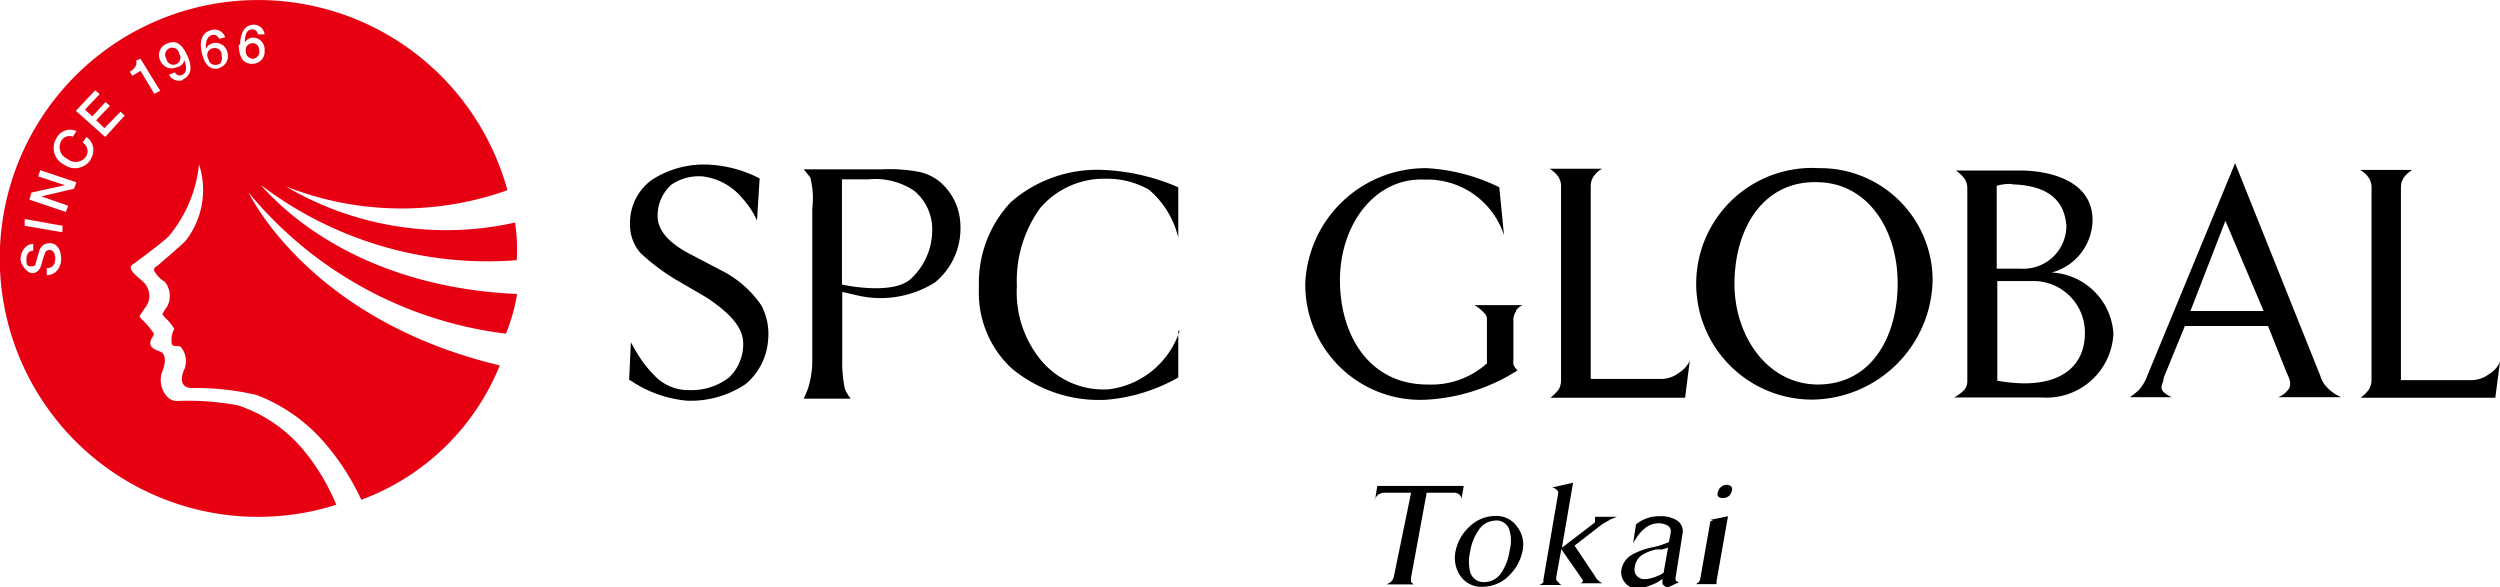
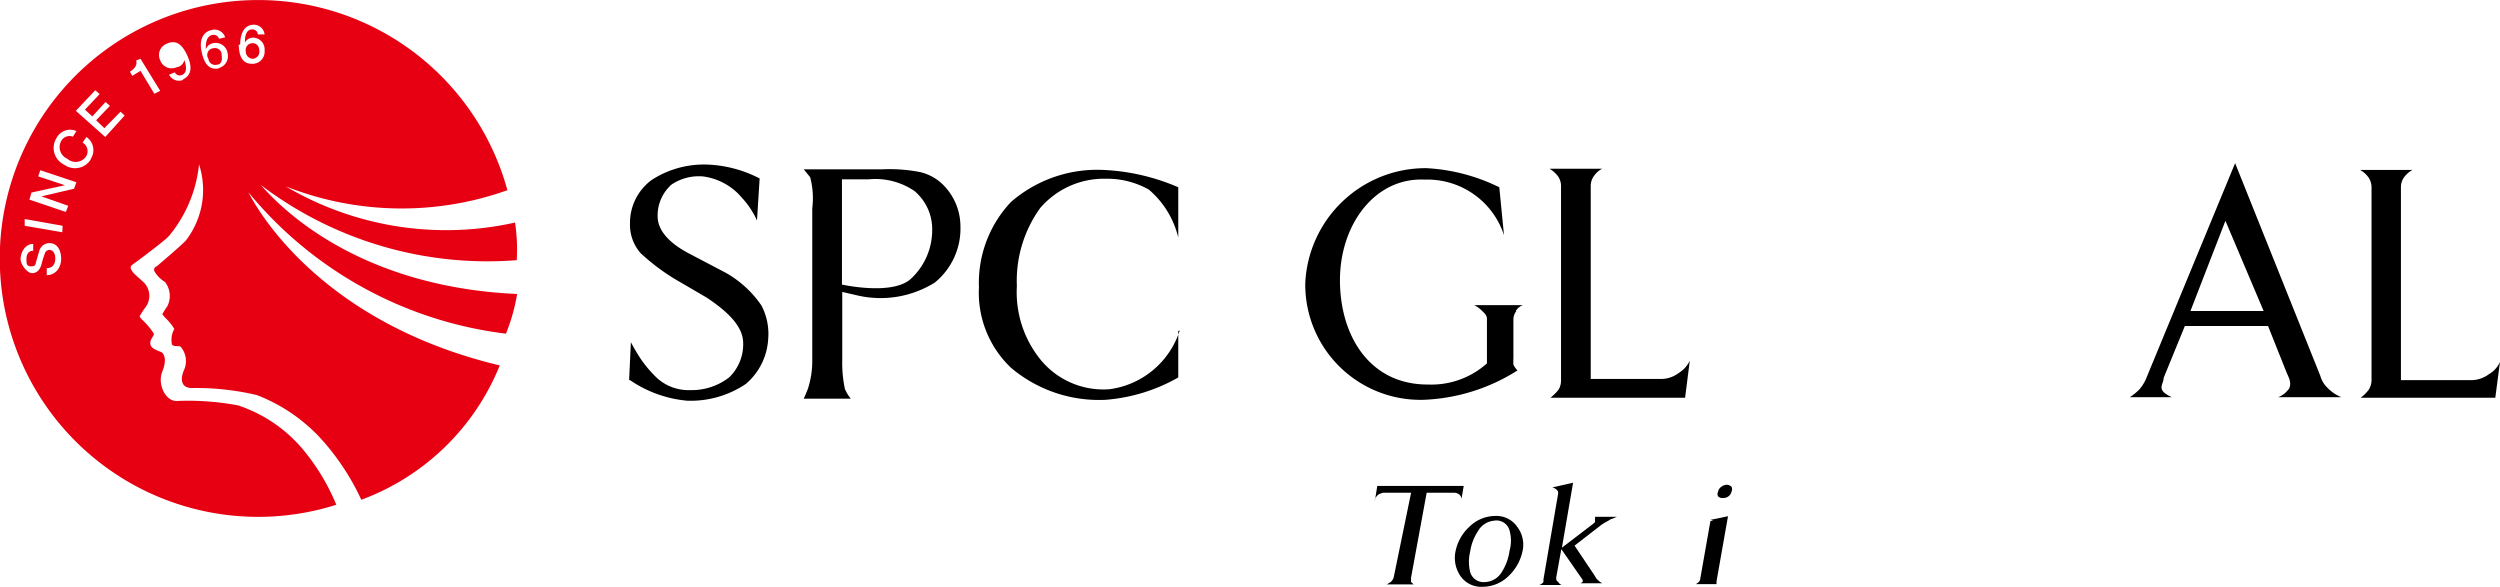
<svg xmlns="http://www.w3.org/2000/svg" viewBox="0 0 85.04 19.97">
  <defs>
    <style>.cls-1{fill:#e60012;}</style>
  </defs>
  <g id="レイヤー_2" data-name="レイヤー 2">
    <g id="レイヤー_1-2" data-name="レイヤー 1">
      <path class="cls-1" d="M7.26,1.64A.23.23,0,0,0,7.09,2a.23.23,0,0,0,.29.2c.15,0,.19-.17.16-.31A.23.23,0,0,0,7.26,1.64Z" />
-       <path class="cls-1" d="M5.77,1.64A.24.24,0,0,0,5.66,2a.24.24,0,1,0,.43-.18A.23.23,0,0,0,5.77,1.64Z" />
      <path class="cls-1" d="M17.21,11.35A6.31,6.31,0,0,0,17.59,10C12,9.75,9.4,6.89,8.87,6.29h0a12.74,12.74,0,0,0,8.71,2.56V8.79a6.16,6.16,0,0,0-.06-1.22,10.74,10.74,0,0,1-7.8-1.23h0a10.72,10.72,0,0,0,7.54.13,8.79,8.79,0,1,0-5.82,10.7,7.28,7.28,0,0,0-1.15-1.9,4.89,4.89,0,0,0-2.19-1.48A9.22,9.22,0,0,0,6,13.64c-.38,0-.65-.58-.48-1s.05-.59,0-.64-.36-.11-.4-.27.08-.25.12-.37a2.42,2.42,0,0,0-.4-.48c-.09-.09-.09-.12-.09-.12a2.76,2.76,0,0,1,.17-.27.65.65,0,0,0-.08-.93c-.25-.23-.3-.25-.37-.38S4.51,9,4.51,9,5.66,8.16,5.77,8a4.53,4.53,0,0,0,1-2.41,2.81,2.81,0,0,1-.44,2.58c-.1.13-1,.89-1,.89a.12.12,0,0,0-.07.18,1.06,1.06,0,0,0,.35.35.77.77,0,0,1,.08.83,2.76,2.76,0,0,0-.17.27s0,0,.1.12a1.73,1.73,0,0,1,.31.38.73.73,0,0,0-.09.47c0,.16.21.09.3.13a.75.75,0,0,1,.14.75c-.17.36-.12.66.25.66a8.93,8.93,0,0,1,2.21.24,5.79,5.79,0,0,1,2.11,1.41A8.22,8.22,0,0,1,12.29,17,8.11,8.11,0,0,0,17,12.43C11,11,8.81,7.25,8.45,6.54h0A13.44,13.44,0,0,0,17.21,11.35Zm-15.62-2V9.12c.21,0,.29-.14.29-.33s-.09-.28-.19-.29a.16.16,0,0,0-.16.11A3.2,3.2,0,0,0,1.41,9c-.07.23-.2.3-.34.29S.69,9,.7,8.79s.16-.5.43-.49v.23c-.16,0-.23.12-.23.28s0,.25.16.25.14-.06.17-.16.09-.31.11-.38a.36.36,0,0,1,.34-.25c.29,0,.4.27.4.54S1.91,9.36,1.59,9.36Zm.53-1.45L.84,7.68l0-.23,1.29.23Zm.4-1.48-1.11.26h0L2.32,7l-.08.21L1,6.79l.07-.24L2.21,6.3h0L1.3,6l.07-.21L2.6,6.2Zm.57-1a.63.63,0,0,1-.91.18.63.63,0,0,1-.26-.9.52.52,0,0,1,.68-.24l-.12.19a.32.32,0,0,0-.4.15.43.43,0,0,0,.21.6.43.43,0,0,0,.64-.08.34.34,0,0,0-.12-.47l.13-.19A.54.54,0,0,1,3.09,5.4Zm.49-.76-1-.89.66-.7.15.13-.5.53.25.23.45-.49.15.13-.47.49.28.27L4.1,3.8l.14.13ZM5.25,3.19l-.47-.78-.28.17-.08-.14c.15-.09.26-.23.21-.38L4.78,2l.67,1.09Zm1-.48a.38.38,0,0,1-.5-.17l.2-.08a.18.18,0,0,0,.24.09c.21-.09.13-.35.08-.51h0A.31.31,0,0,1,6,2.29a.41.41,0,0,1-.55-.24.41.41,0,0,1,.24-.57c.34-.15.54.09.69.43S6.54,2.57,6.2,2.71Zm1.22-.39c-.38.09-.53-.19-.61-.55s0-.67.34-.75a.38.38,0,0,1,.46.25l-.21.05a.19.19,0,0,0-.23-.13C7,1.24,7,1.51,7,1.68H7a.34.34,0,0,1,.24-.21.41.41,0,0,1,.5.33A.42.42,0,0,1,7.42,2.32Zm.7-.8c0-.3.09-.67.46-.68A.37.37,0,0,1,9,1.17H8.77A.18.18,0,0,0,8.58,1c-.23,0-.25.28-.25.45h0a.32.32,0,0,1,.28-.17A.4.4,0,0,1,9,1.72a.41.41,0,0,1-.41.45C8.23,2.18,8.13,1.89,8.12,1.52Z" />
      <path class="cls-1" d="M8.82,1.72c0-.14-.09-.26-.24-.25a.23.23,0,0,0-.22.27A.25.25,0,0,0,8.6,2,.24.24,0,0,0,8.82,1.72Z" />
      <path d="M51.58,10.58a.48.48,0,0,0-.1.28v1.32a1.7,1.7,0,0,0,0,.22.6.6,0,0,0,.14.2,6.4,6.4,0,0,1-3.2,1A3.92,3.92,0,0,1,44.4,9.64a4.1,4.1,0,0,1,4.12-3.92A6.37,6.37,0,0,1,51,6.37L51.16,8a2.74,2.74,0,0,0-2.7-1.89c-1.7-.08-2.88,1.54-2.88,3.42s1,3.56,3,3.55a2.83,2.83,0,0,0,2-.72V10.85c0-.13-.09-.2-.17-.28a1.07,1.07,0,0,0-.26-.19h1.65a.47.47,0,0,0-.24.2" />
      <path d="M57.32,13.53H52.74a1.75,1.75,0,0,0,.28-.28.62.62,0,0,0,.08-.31V6.36A.59.59,0,0,0,53,6a1,1,0,0,0-.29-.26H54.5a.72.72,0,0,0-.26.22.57.57,0,0,0-.13.36v6.57h2.43a1,1,0,0,0,.56-.2,1,1,0,0,0,.38-.42Z" />
-       <path d="M61.78,13.59a3.94,3.94,0,1,1,.1-7.87,3.82,3.82,0,0,1,3.86,3.79,4.14,4.14,0,0,1-4,4.08M61.9,6.2C60,6.1,59,7.75,59,9.66c0,1.74,1.09,3.4,2.82,3.42,1.94,0,2.76-1.78,2.73-3.53s-1-3.27-2.63-3.35" />
-       <path d="M69.47,13.52h-3a1.46,1.46,0,0,0,.34-.25.47.47,0,0,0,.11-.34V6.37a.6.6,0,0,0-.1-.3,1.29,1.29,0,0,0-.29-.27h2.16c1.16,0,2.5.41,2.49,1.7a1.87,1.87,0,0,1-1.39,1.77,2.22,2.22,0,0,1,2.1,2.07,2.28,2.28,0,0,1-2.45,2.18m-1-7.26a1.51,1.51,0,0,0-.52.06V9.14h.85a1.46,1.46,0,0,0,1.52-1.46c-.08-1.07-.9-1.38-1.85-1.41m.73,3.29H67.94v3.39a5.66,5.66,0,0,0,.92.09c1.38,0,2.08-.69,2.06-1.76a1.75,1.75,0,0,0-1.73-1.72" />
      <path d="M77.5,13.51a.82.82,0,0,0,.37-.3c.08-.19,0-.34-.09-.54l-.63-1.58H74.32l-.72,1.76c0,.15-.11.26-.06.4s.33.26.34.26H72.45a2,2,0,0,0,.32-.26,1.42,1.42,0,0,0,.26-.44l3-7.26,2.9,7.24a.9.9,0,0,0,.24.4,1.39,1.39,0,0,0,.47.32Zm-1.8-6-1.19,3.07H77Z" />
      <path d="M84.88,13.53H80.3a1.41,1.41,0,0,0,.28-.28.63.63,0,0,0,.09-.31V6.36a.6.6,0,0,0-.1-.32.87.87,0,0,0-.29-.26h1.78A.93.93,0,0,0,81.8,6a.57.57,0,0,0-.13.36v6.57H84.1a1,1,0,0,0,.56-.2.91.91,0,0,0,.38-.42Z" />
      <path d="M29.55,6.1a2.36,2.36,0,0,1,1.56.4,1.7,1.7,0,0,1,.6,1.33A2.26,2.26,0,0,1,31,9.47c-.62.6-2.36.21-2.36.21V6.1ZM31.8,9.61a2.37,2.37,0,0,0,.87-1.93A2,2,0,0,0,32,6.21a1.64,1.64,0,0,0-.72-.36A5.48,5.48,0,0,0,30,5.76H27.34l.22.27a2.83,2.83,0,0,1,.07,1.06v5.14a3.08,3.08,0,0,1-.15,1c-.07.18-.14.33-.14.33h1.6a1.3,1.3,0,0,1-.2-.33,4.31,4.31,0,0,1-.09-1V9.93l.52.12a3.48,3.48,0,0,0,2.63-.44" />
      <path d="M21.4,12.93l.06-1.29s.15.29.33.56a4,4,0,0,0,.56.66,1.6,1.6,0,0,0,1.13.41,2.09,2.09,0,0,0,1.32-.43,1.56,1.56,0,0,0,.48-1.16c0-.52-.41-1-1.23-1.55l-.89-.52a7.12,7.12,0,0,1-1.37-1,1.46,1.46,0,0,1-.36-1,1.81,1.81,0,0,1,.74-1.49,3.27,3.27,0,0,1,1.94-.52,4.21,4.21,0,0,1,1.73.47L25.75,7.5a2.9,2.9,0,0,0-.51-.77A2.08,2.08,0,0,0,23.9,6a1.67,1.67,0,0,0-1.06.28,1.41,1.41,0,0,0-.47,1.08c0,.48.4.92,1.1,1.28l1.22.64a3.64,3.64,0,0,1,1.21,1.11,2.07,2.07,0,0,1,.23,1.15,2.16,2.16,0,0,1-.76,1.52,3.35,3.35,0,0,1-2,.57,4.08,4.08,0,0,1-1.94-.7" />
      <path d="M40.08,11.26v1.58a5.92,5.92,0,0,1-2.47.76,4.64,4.64,0,0,1-3.22-1.09A3.52,3.52,0,0,1,33.3,9.77a4,4,0,0,1,1.09-2.9,4.47,4.47,0,0,1,3.13-1.09,7.2,7.2,0,0,1,2.56.59V8.08a3.09,3.09,0,0,0-1-1.63,2.89,2.89,0,0,0-1.46-.37,2.86,2.86,0,0,0-2.24,1,4.24,4.24,0,0,0-.79,2.65,3.64,3.64,0,0,0,.81,2.51,2.76,2.76,0,0,0,2.34,1,2.91,2.91,0,0,0,2.39-2" />
      <path d="M48.53,16.76,48,19.64a.28.28,0,0,0,0,.09.17.17,0,0,0,0,.07l.09.08,0,0h-.92l.1-.06a.14.14,0,0,0,.07-.06.28.28,0,0,0,.07-.13L48,16.76l-.83,0h-.11a.58.58,0,0,0-.17.06.49.49,0,0,0-.12.15.11.11,0,0,0,0,.05l.08-.49h2.94l-.08.47a.64.64,0,0,0,0-.07.29.29,0,0,0-.06-.1.29.29,0,0,0-.19-.07Z" />
      <path d="M50.87,17.55a.86.86,0,0,1,.74.37,1,1,0,0,1,.18.83,1.62,1.62,0,0,1-.47.84,1.26,1.26,0,0,1-.88.37.86.86,0,0,1-.75-.35,1.09,1.09,0,0,1-.18-.85,1.55,1.55,0,0,1,.47-.84A1.27,1.27,0,0,1,50.87,17.55Zm0,.16a.69.69,0,0,0-.59.35,1.71,1.71,0,0,0-.27.7,1.45,1.45,0,0,0,0,.7.47.47,0,0,0,.49.34.7.7,0,0,0,.59-.35,1.8,1.8,0,0,0,.26-.72,1.27,1.27,0,0,0,0-.68A.46.46,0,0,0,50.83,17.71Z" />
      <path d="M53,19.79a.25.25,0,0,0,.12.11h-.76a.3.3,0,0,0,.14-.1.26.26,0,0,0,0-.08.43.43,0,0,1,0,0L53,16.8a.2.2,0,0,0,0-.07.15.15,0,0,0-.05-.07.28.28,0,0,0-.15-.08l.71-.16-.38,2.21,1.06-.81.06-.05a.16.16,0,0,0,0-.1.11.11,0,0,0,0-.09l-.06,0H55l-.17.07a.29.29,0,0,0-.1.05l-.14.08a1.1,1.1,0,0,0-.14.09l-.89.69.67,1,.08.13.11.1.08.05.08,0h-.82l0,0a.14.14,0,0,0,.08-.06,0,0,0,0,0,0-.05.08.08,0,0,0,0,0l-.73-1.05-.17.94a.59.59,0,0,0,0,.11A.15.15,0,0,0,53,19.79Z" />
-       <path d="M55.55,18.49l.1-.65a1.16,1.16,0,0,1,.37-.21,1.2,1.2,0,0,1,.44-.07,1,1,0,0,1,.61.16.44.44,0,0,1,.16.45L57,19.63a.06.06,0,0,0,0,.06l0,.06a.21.21,0,0,0,.12.05L56.7,20l-.15-.13v-.18a1.26,1.26,0,0,1-.41.22,1.23,1.23,0,0,1-.45.1.49.49,0,0,1-.42-.2.53.53,0,0,1-.11-.46.73.73,0,0,1,.39-.5,2.37,2.37,0,0,1,.7-.24,2.6,2.6,0,0,0,.39-.12l.13-.05.06-.32a.23.23,0,0,0-.1-.24.63.63,0,0,0-.32-.08.72.72,0,0,0-.48.19,1.26,1.26,0,0,0-.29.35A.83.83,0,0,0,55.55,18.49Zm.06.8a.32.32,0,0,0,.07.3.34.34,0,0,0,.27.11,1.09,1.09,0,0,0,.41-.1.78.78,0,0,0,.23-.12l.15-.85-.2.06-.2,0a1.54,1.54,0,0,0-.47.18A.56.56,0,0,0,55.61,19.29Z" />
      <path d="M58.28,17.69l-.07,0-.06,0,.63-.13-.39,2.21v.05l0,0,0,.05,0,0h-.7l0,0,.07-.05a.2.2,0,0,0,.07-.1l.34-1.93a.07.07,0,0,0,0-.05Zm.45-1.2a.24.24,0,0,1,.17.07.18.18,0,0,1,0,.16.27.27,0,0,1-.1.16.29.29,0,0,1-.19.06.2.2,0,0,1-.17-.06.17.17,0,0,1,0-.15.27.27,0,0,1,.11-.17A.32.32,0,0,1,58.73,16.49Z" />
    </g>
  </g>
</svg>